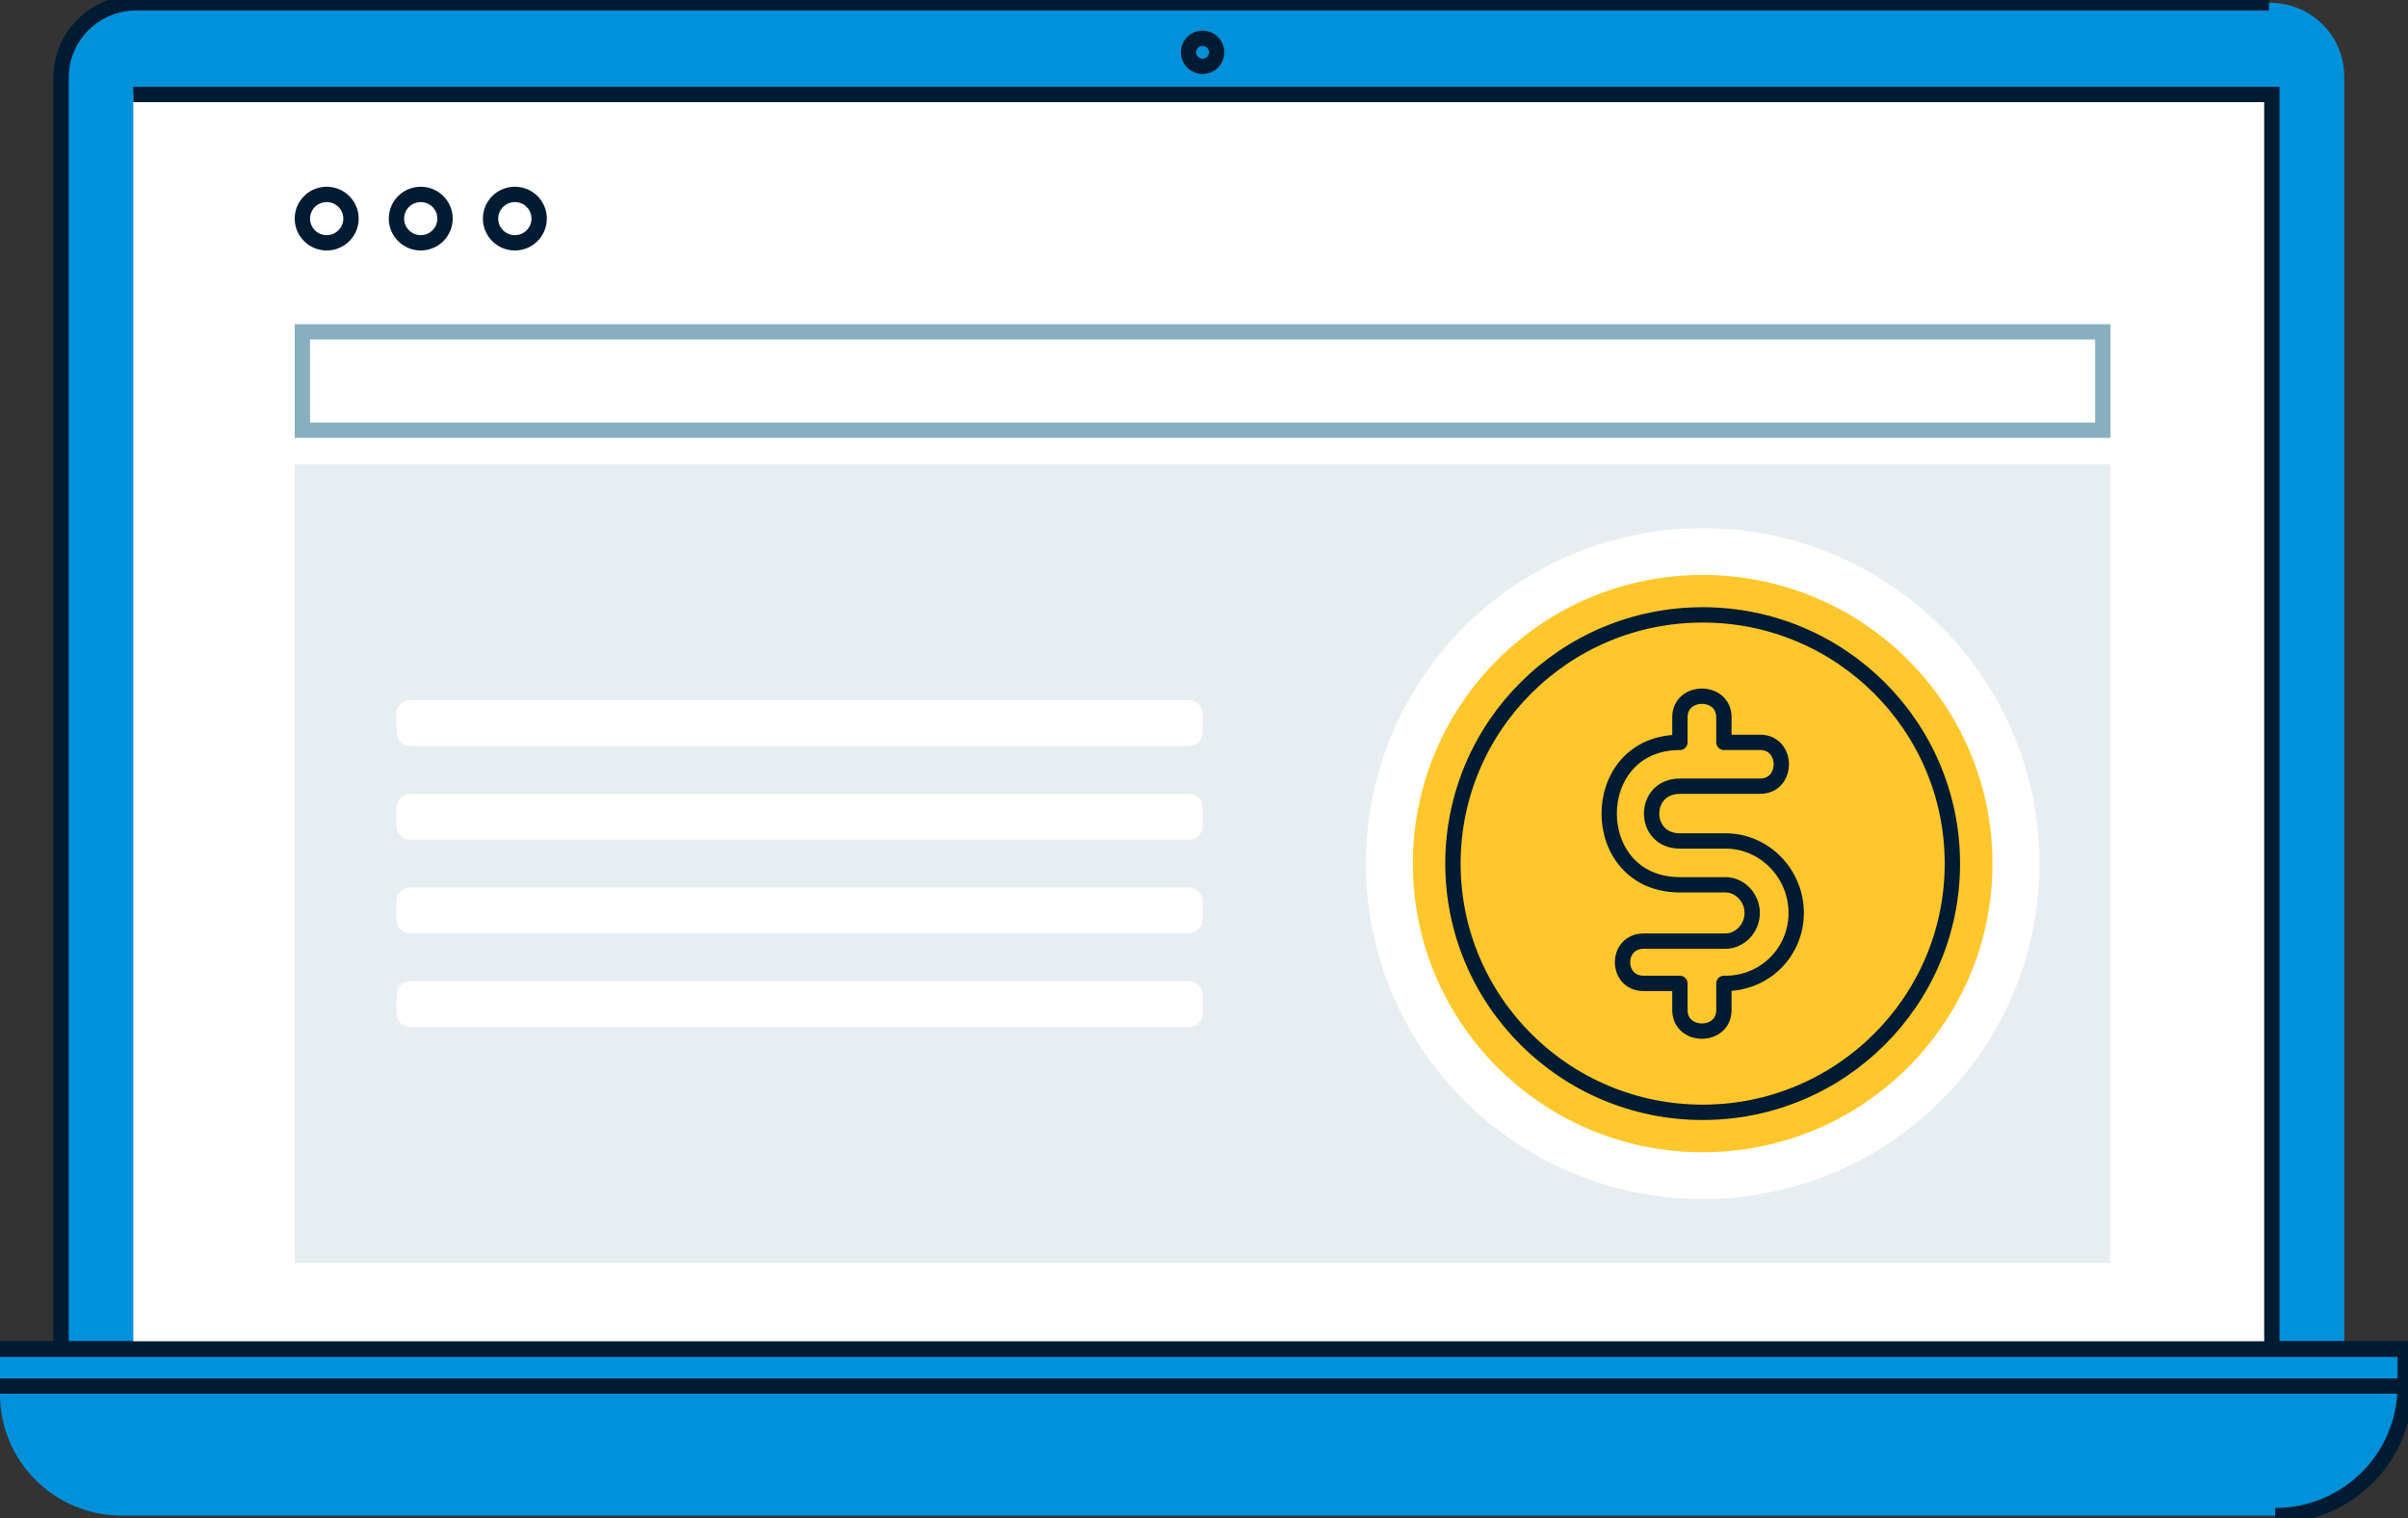
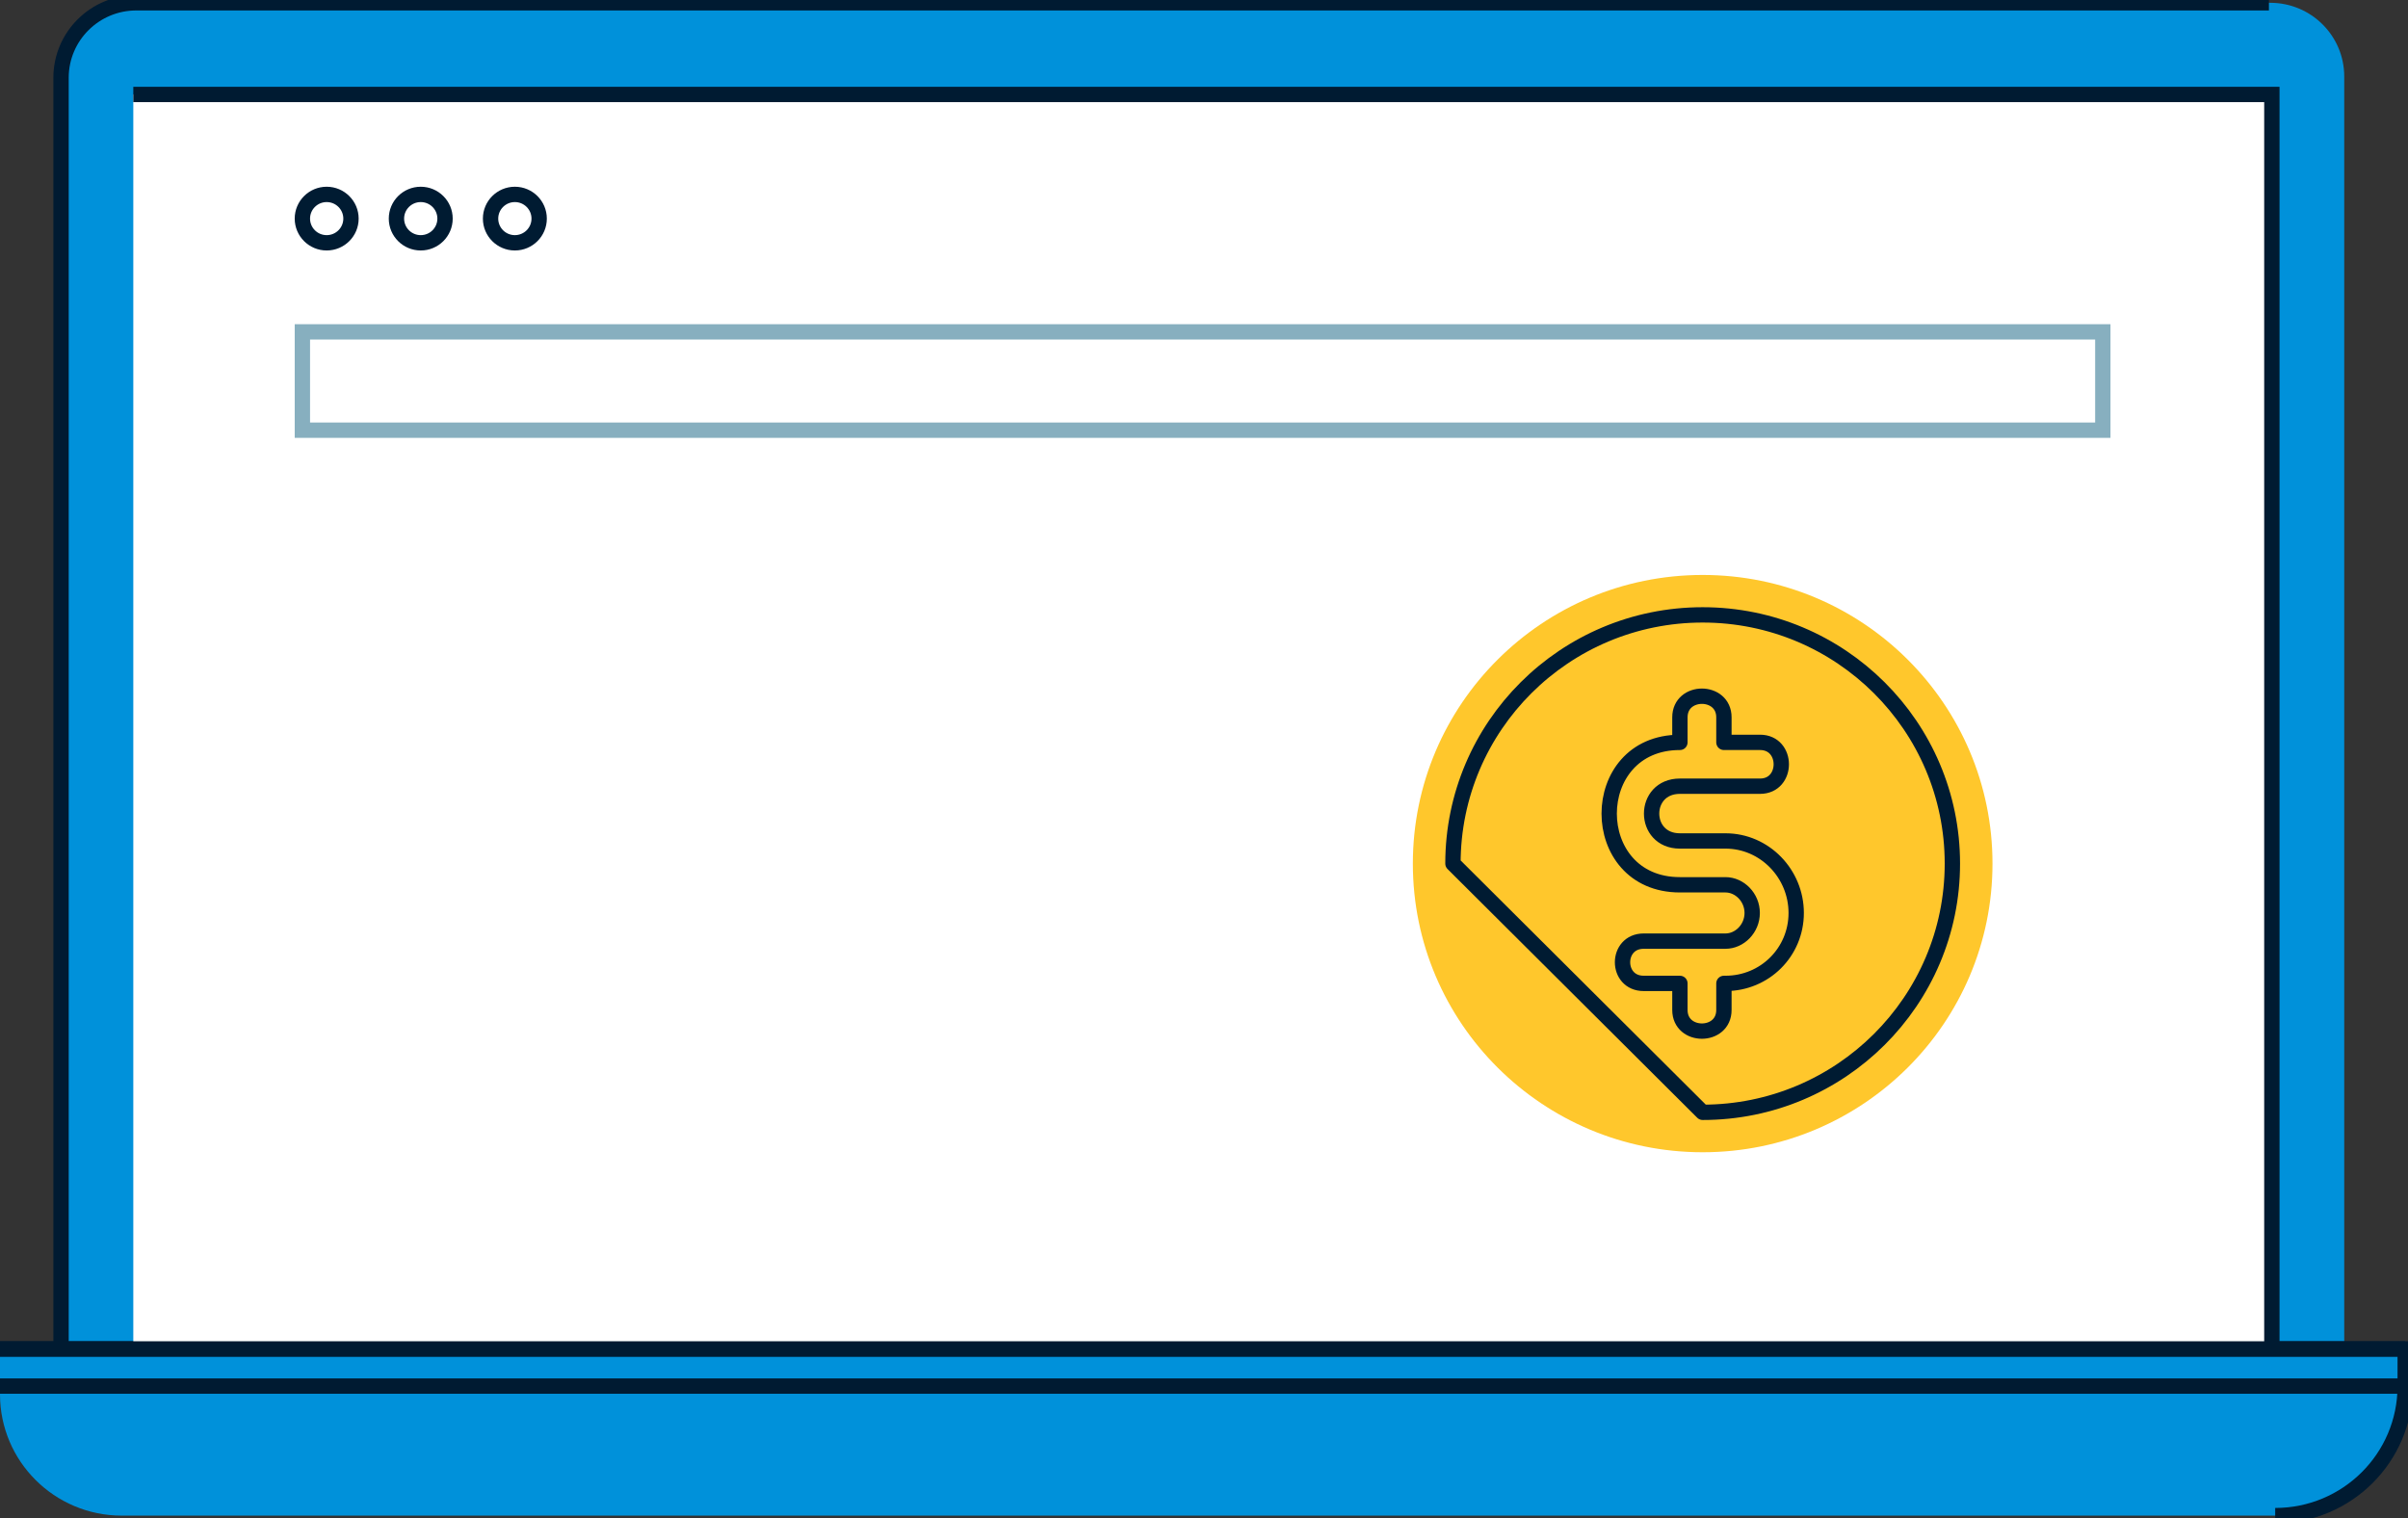
<svg xmlns="http://www.w3.org/2000/svg" width="157" height="99" viewBox="0 0 157 99" fill="none">
  <rect x="0" y="0" width="157" height="99" fill="#333333" stroke="none" />
  <g clip-path="url(#clip0_10839_103394)">
    <path d="M8.807 0.182H148.017C150.682 0.182 152.843 2.334 152.843 4.989V87.95H3.98V4.989C3.98 2.334 6.142 0.182 8.807 0.182Z" fill="#0091DA" />
    <path d="M147.933 0.182H8.887C6.178 0.182 3.98 2.371 3.98 5.069V87.95" stroke="#001B32" stroke-miterlimit="10" />
    <path d="M0 87.95H156.817V90.863C156.817 95.255 153.24 98.818 148.83 98.818H7.94C3.559 98.818 0 95.277 0 90.91V87.95Z" fill="#0091DA" />
    <path d="M0 87.95H156.817V90.376C156.817 95.041 153.021 98.818 148.341 98.818" stroke="#001B32" stroke-miterlimit="10" />
    <path d="M148.124 6.159H8.691V87.95H148.124V6.159Z" fill="white" />
    <path d="M148.124 87.95V6.159H8.691" stroke="#001B32" stroke-miterlimit="10" />
    <path d="M137.102 21.638H19.715V28.048H137.102V21.638Z" stroke="#87AFBF" stroke-miterlimit="10" />
-     <path d="M137.102 30.775H19.715V81.838H137.102V30.775Z" fill="#E7EEF1" stroke="#E7EEF1" stroke-miterlimit="10" />
    <path d="M111.014 78.173C123.139 78.173 132.969 68.383 132.969 56.307C132.969 44.23 123.139 34.44 111.014 34.44C98.888 34.44 89.059 44.23 89.059 56.307C89.059 68.383 98.888 78.173 111.014 78.173Z" fill="white" />
    <path d="M21.299 15.831C22.174 15.831 22.884 15.125 22.884 14.253C22.884 13.382 22.174 12.675 21.299 12.675C20.424 12.675 19.715 13.382 19.715 14.253C19.715 15.125 20.424 15.831 21.299 15.831Z" fill="white" stroke="#001B32" stroke-miterlimit="10" />
    <path d="M27.432 15.831C28.307 15.831 29.016 15.125 29.016 14.253C29.016 13.382 28.307 12.675 27.432 12.675C26.557 12.675 25.848 13.382 25.848 14.253C25.848 15.125 26.557 15.831 27.432 15.831Z" fill="white" stroke="#001B32" stroke-miterlimit="10" />
    <path d="M33.569 15.831C34.444 15.831 35.153 15.125 35.153 14.253C35.153 13.382 34.444 12.675 33.569 12.675C32.694 12.675 31.984 13.382 31.984 14.253C31.984 15.125 32.694 15.831 33.569 15.831Z" fill="white" stroke="#001B32" stroke-miterlimit="10" />
    <path d="M77.512 45.65H26.75C26.254 45.65 25.852 46.05 25.852 46.544V47.744C25.852 48.238 26.254 48.638 26.75 48.638H77.512C78.008 48.638 78.41 48.238 78.41 47.744V46.544C78.41 46.05 78.008 45.65 77.512 45.65Z" fill="white" />
    <path d="M77.512 51.758H26.75C26.254 51.758 25.852 52.158 25.852 52.653V53.852C25.852 54.346 26.254 54.747 26.75 54.747H77.512C78.008 54.747 78.41 54.346 78.41 53.852V52.653C78.41 52.158 78.008 51.758 77.512 51.758Z" fill="white" />
    <path d="M77.512 57.87H26.75C26.254 57.87 25.852 58.271 25.852 58.765V59.964C25.852 60.458 26.254 60.859 26.75 60.859H77.512C78.008 60.859 78.41 60.458 78.41 59.964V58.765C78.41 58.271 78.008 57.87 77.512 57.87Z" fill="white" />
    <path d="M77.512 63.978H26.75C26.254 63.978 25.852 64.379 25.852 64.873V66.073C25.852 66.567 26.254 66.967 26.75 66.967H77.512C78.008 66.967 78.41 66.567 78.41 66.073V64.873C78.41 64.379 78.008 63.978 77.512 63.978Z" fill="white" />
    <path d="M111.013 75.126C121.449 75.126 129.909 66.7 129.909 56.307C129.909 45.913 121.449 37.487 111.013 37.487C100.577 37.487 92.117 45.913 92.117 56.307C92.117 66.7 100.577 75.126 111.013 75.126Z" fill="#FFC72C" />
-     <path d="M111.012 72.523C120.005 72.523 127.294 65.263 127.294 56.306C127.294 47.35 120.005 40.09 111.012 40.09C102.02 40.09 94.731 47.35 94.731 56.306C94.731 65.263 102.02 72.523 111.012 72.523Z" stroke="#001B32" stroke-linecap="round" stroke-linejoin="round" />
+     <path d="M111.012 72.523C120.005 72.523 127.294 65.263 127.294 56.306C127.294 47.35 120.005 40.09 111.012 40.09C102.02 40.09 94.731 47.35 94.731 56.306Z" stroke="#001B32" stroke-linecap="round" stroke-linejoin="round" />
    <path fill-rule="evenodd" clip-rule="evenodd" d="M112.398 64.117V65.851C112.398 67.687 109.529 67.687 109.529 65.851V64.117H107.17C105.327 64.117 105.327 61.361 107.17 61.361H112.5C113.424 61.361 114.242 60.542 114.242 59.524C114.242 58.506 113.42 57.688 112.5 57.688H109.529C103.381 57.688 103.381 48.402 109.529 48.402V46.77C109.529 44.933 112.398 44.933 112.398 46.77V48.402H114.756C116.6 48.402 116.6 51.26 114.756 51.26H109.529C107.068 51.26 107.068 54.83 109.529 54.83H112.5C115.063 54.83 117.111 56.972 117.111 59.524C117.111 62.077 115.063 64.117 112.5 64.117H112.398Z" stroke="#001B32" stroke-linecap="round" stroke-linejoin="round" />
    <path d="M0 90.372H156.817" stroke="#001B32" stroke-miterlimit="10" />
-     <path d="M78.408 4.327C78.916 4.327 79.328 3.917 79.328 3.411C79.328 2.905 78.916 2.494 78.408 2.494C77.9 2.494 77.488 2.905 77.488 3.411C77.488 3.917 77.9 4.327 78.408 4.327Z" stroke="#001B32" stroke-miterlimit="10" />
    <path d="M0 87.95H156.817" stroke="#001B32" stroke-miterlimit="10" />
  </g>
  <defs>
    <clipPath id="clip0_10839_103394">
      <rect width="157" height="99" fill="white" />
    </clipPath>
  </defs>
</svg>